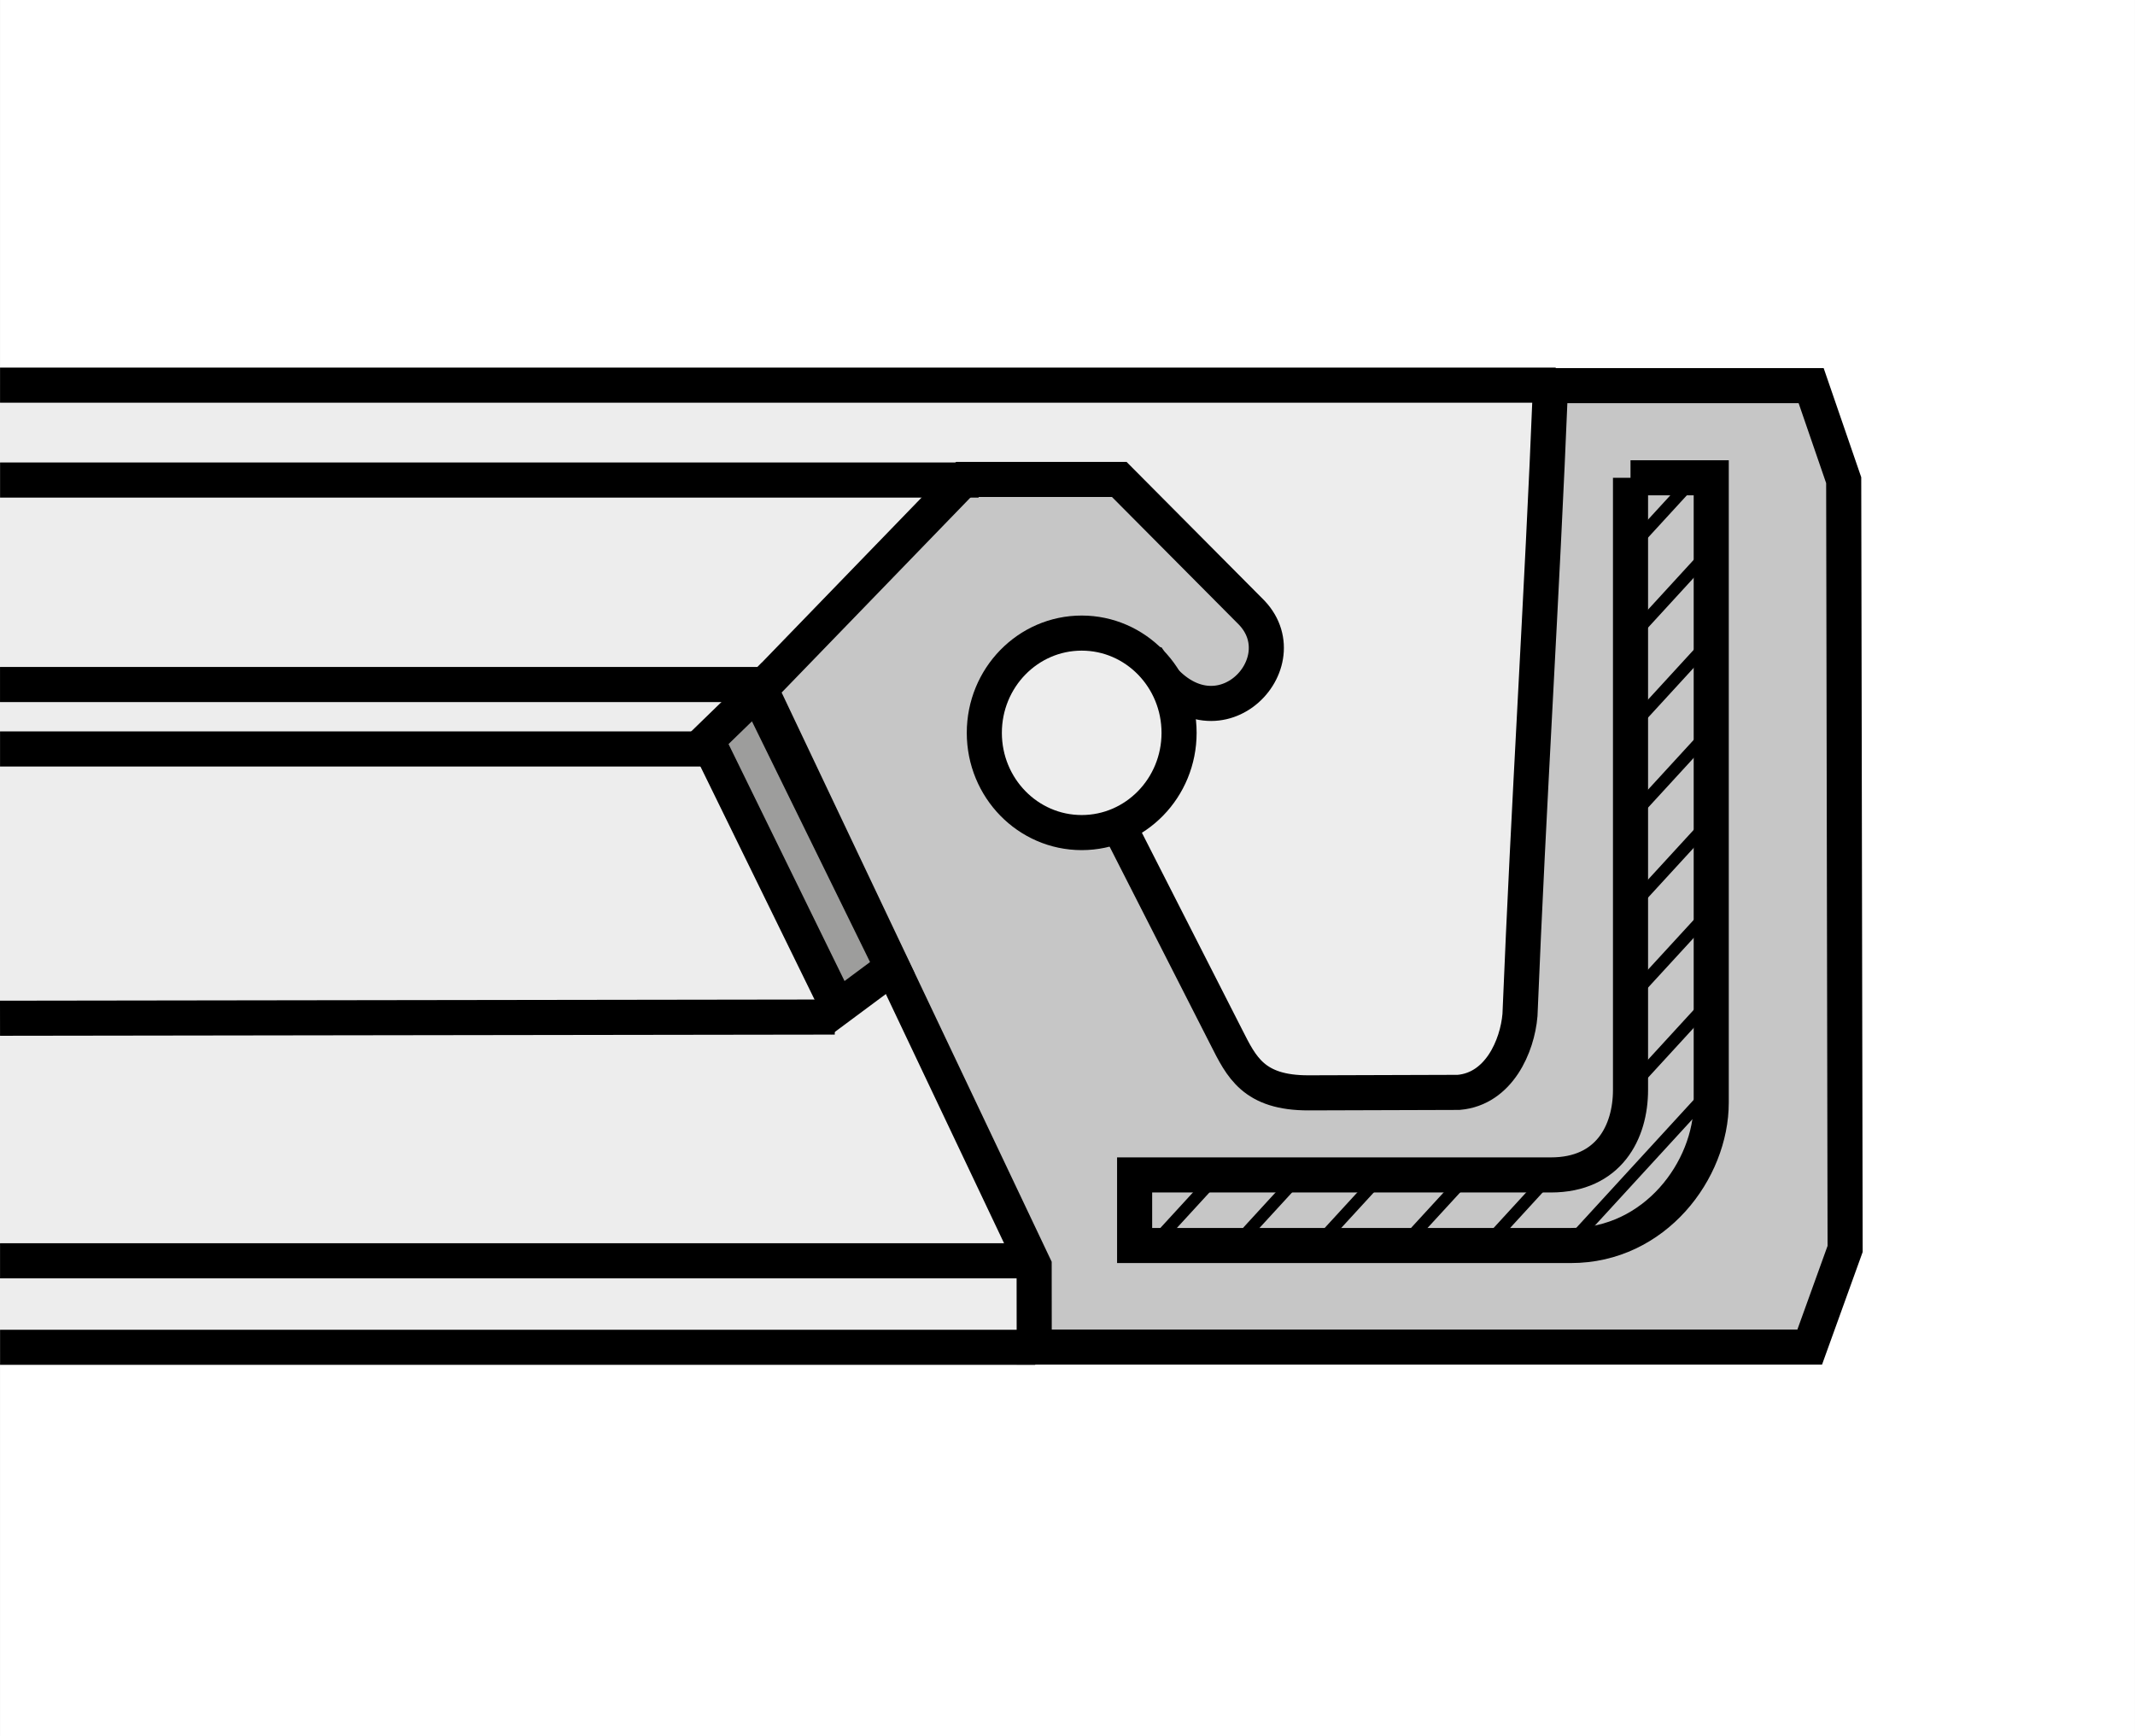
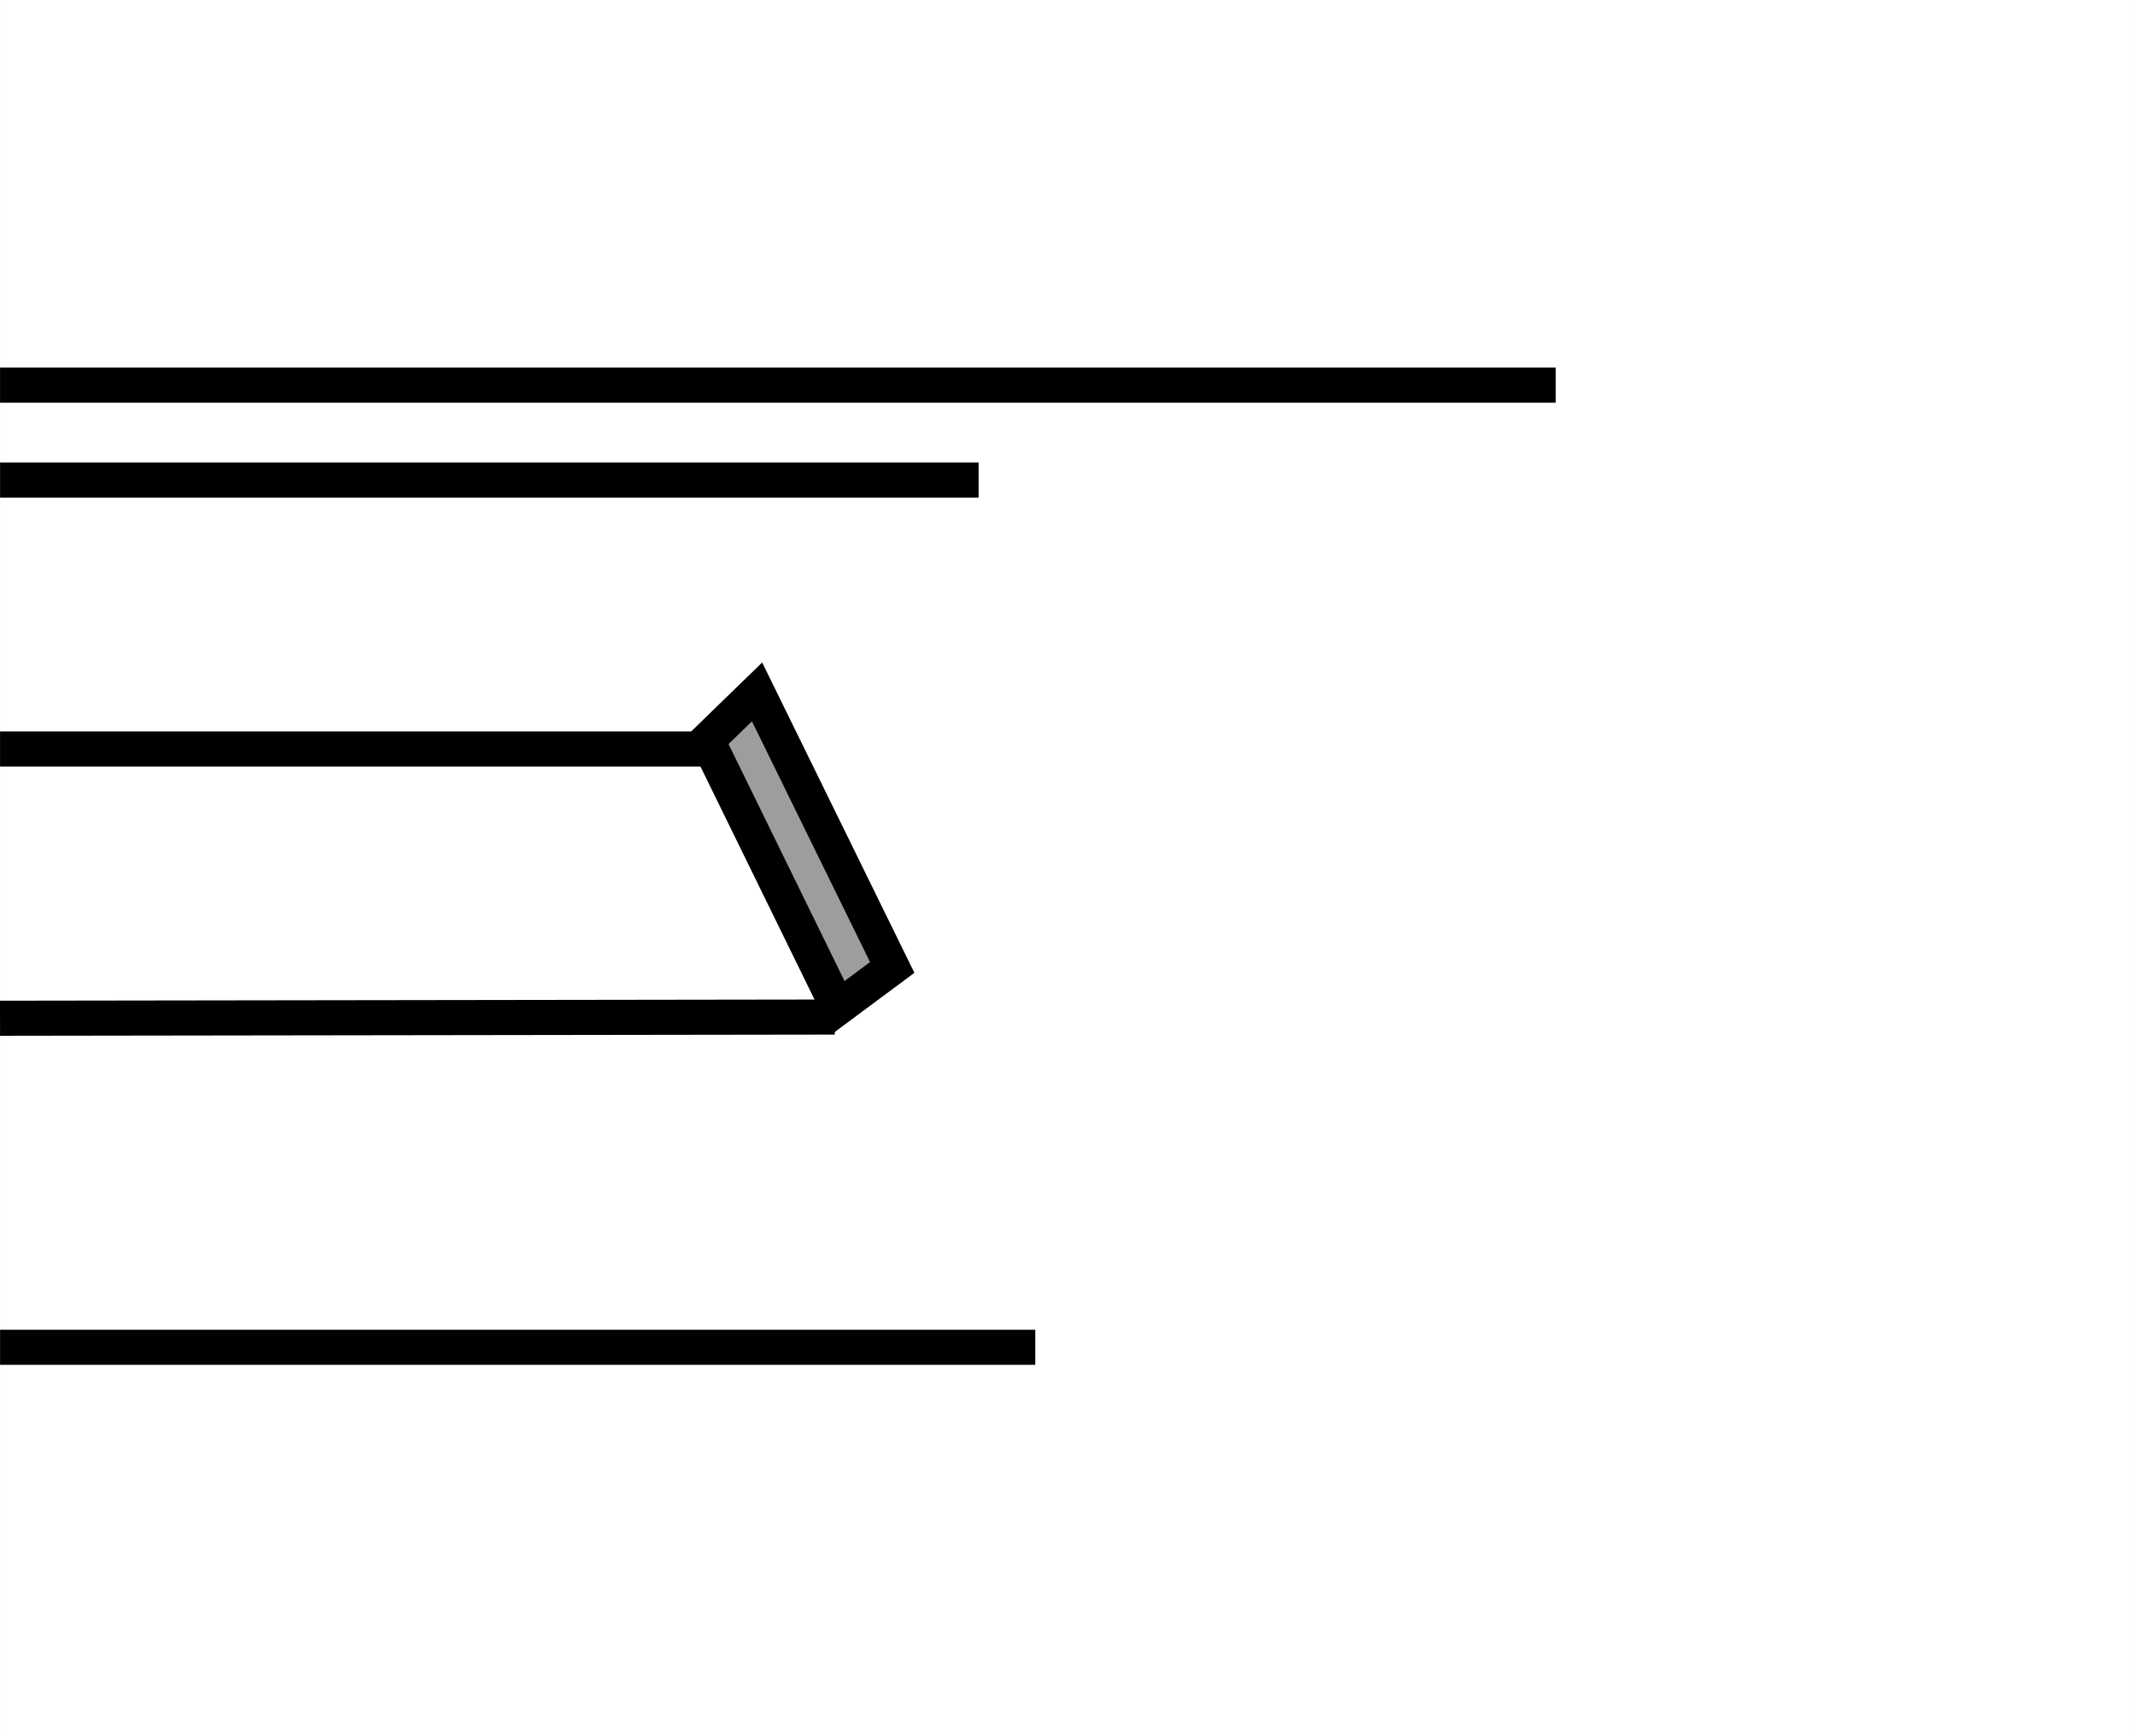
<svg xmlns="http://www.w3.org/2000/svg" version="1.1" id="Layer_1" x="0px" y="0px" width="300.004px" height="244px" viewBox="0 0 300.004 244" enable-background="new 0 0 300.004 244" xml:space="preserve">
  <rect x="0" y="0" width="300.004" height="244" fill="#333333" stroke="none" />
  <rect x="0.003" fill="#FFFFFF" width="300" height="244" />
  <g>
-     <polygon fill-rule="evenodd" clip-rule="evenodd" fill="#EDEDED" points="0.003,54.151 236.495,54.151 236.495,189.874    0.003,189.874 0.003,54.151  " />
-     <path fill-rule="evenodd" clip-rule="evenodd" fill="#C6C6C6" stroke="#000000" stroke-width="4.931" stroke-miterlimit="22.926" d="   M157.274,67.375h-21.879l-28.52,29.463l38.441,81.036l0.011,11.434h108.969l4.976-13.794l-0.2-108.03l-4.575-13.29h-36.616   c-1.213,29.911-3.084,58.544-4.297,88.456c-0.367,4.353-2.95,10.375-8.617,10.865l-21.074,0.066   c-7.76,0.022-9.452-3.651-11.567-7.814l-14.673-28.815l-1.202-2.204l-10.187-1.347l-5.154-7.217l0.823-10.092l9.786-4.598   l10.02,1.731c8.438,13.034,21.208,0.354,14.161-7.111L157.274,67.375L157.274,67.375z" />
    <path fill="none" stroke="#000000" stroke-width="4.931" stroke-miterlimit="22.926" d="M218.604,54.126H0.006 M137.514,67.461   H0.009 M99.367,105.254H0.006 M117.296,142.928L0.003,143.095 M145.474,189.34H0.009" />
    <polygon fill-rule="evenodd" clip-rule="evenodd" fill="#9D9D9C" stroke="#000000" stroke-width="4.931" stroke-linecap="square" stroke-miterlimit="22.926" points="   99.37,104.043 117.761,141.613 125.373,135.958 106.38,97.235 99.37,104.043  " />
-     <path fill-rule="evenodd" clip-rule="evenodd" fill="#EDEDED" stroke="#000000" stroke-width="4.931" stroke-miterlimit="22.926" d="   M165.68,102.988c0,7.74-6.123,14.016-13.683,14.016s-13.683-6.276-13.683-14.016c0-7.74,6.123-14.019,13.683-14.019   S165.68,95.249,165.68,102.988L165.68,102.988z" />
-     <path fill="none" stroke="#000000" stroke-width="4.931" stroke-miterlimit="22.926" d="M107.541,96.197H0.003 M145.474,177.183   H0.006 M229.114,67.146h11.344v53.944c0,11.707,0,22.137,0,33.849c0,9.53-7.926,20.117-19.738,20.095h-61.286v-9.919h58.503   c8.116,0,11.178-6.001,11.178-11.945V67.146L229.114,67.146z" />
-     <path fill="none" stroke="#000000" stroke-width="1.71" stroke-miterlimit="22.926" d="M237.619,67.7   c-4.575,4.977-8.505,9.273-8.505,9.273 M240.826,76.849c-6.29,6.855-11.712,12.775-11.712,12.775 M240.659,89.679   c-6.68,7.27-12.425,13.548-12.425,13.548 M240.503,102.507c-6.123,6.66-11.389,12.413-11.389,12.413 M240.759,114.873   c-6.735,7.326-12.524,13.649-12.524,13.649 M240.87,127.408c-6.791,7.381-12.636,13.771-12.636,13.771 M240.814,140.11   c-6.758,7.359-12.58,13.716-12.58,13.716 M241.227,152.301c-11.199,12.202-20.841,22.723-20.841,22.723 M217.981,164.992   c-5.121,5.578-9.53,10.398-9.53,10.398 M205.724,165.716c-4.787,5.199-8.906,9.697-8.906,9.697 M193.968,165.305   c-5.222,5.678-9.708,10.576-9.708,10.576 M182.39,165.404c-4.865,5.288-9.04,9.864-9.04,9.864 M170.311,165.917   c-4.509,4.909-8.395,9.15-8.395,9.15" />
  </g>
</svg>